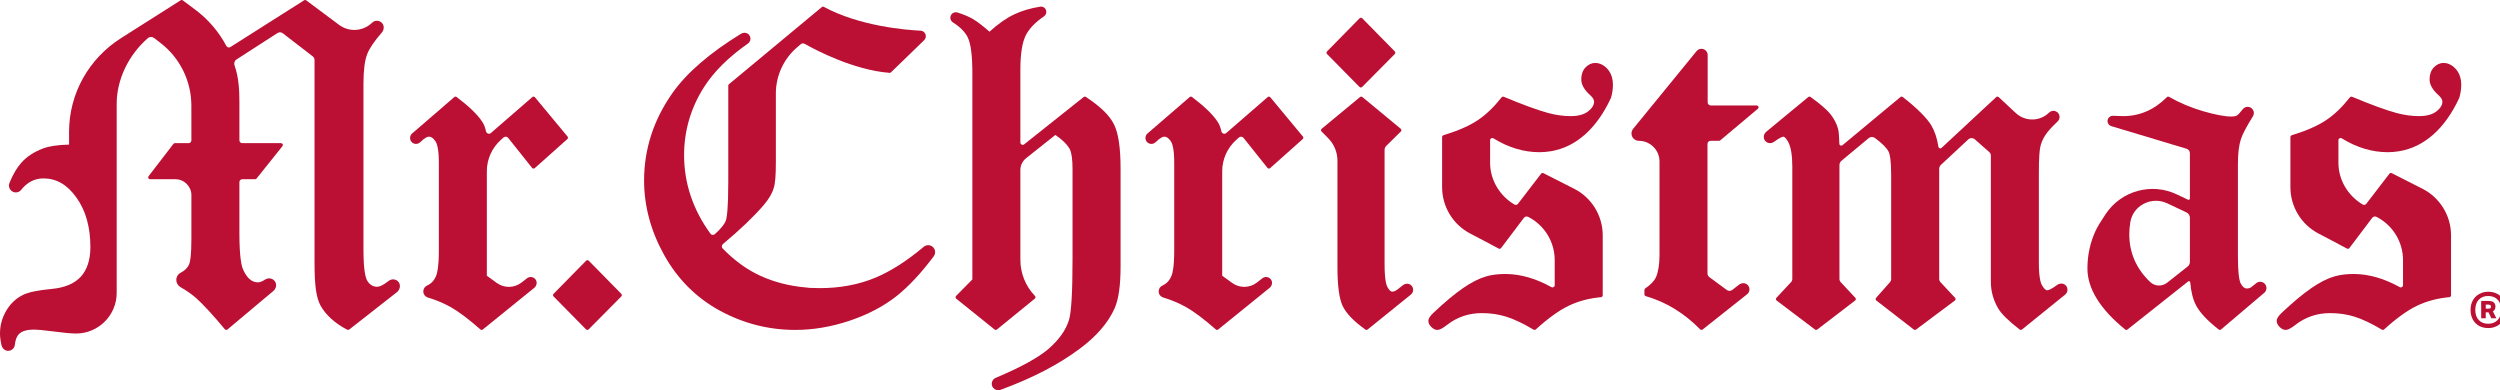
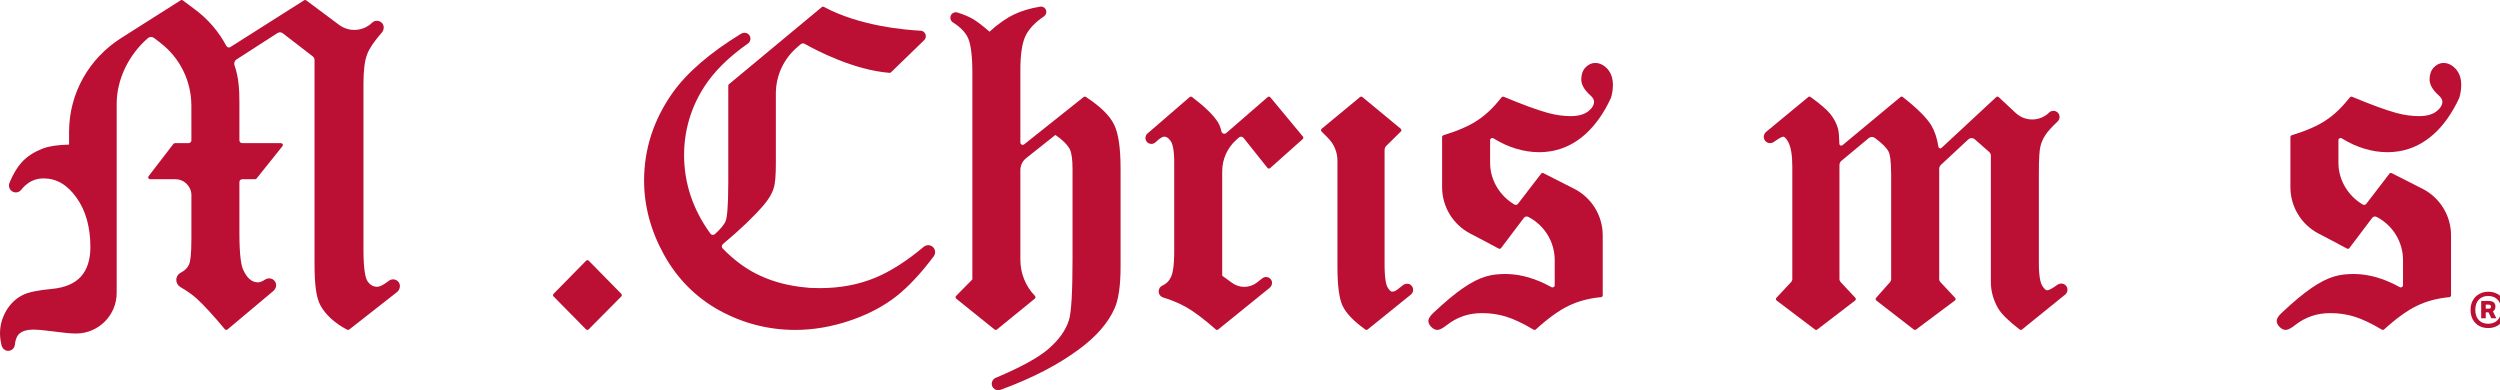
<svg xmlns="http://www.w3.org/2000/svg" fill="none" viewBox="0 0 205 32" height="32" width="205">
-   <path fill="#BB0F33" d="M43.585 22.719C43.452 22.7 43.321 22.736 43.215 22.818L42.768 23.167C42.175 23.629 41.348 23.644 40.739 23.203L39.921 22.609V14.043C39.921 13.062 40.338 12.127 41.069 11.472L41.289 11.275C41.402 11.174 41.576 11.188 41.67 11.306L43.631 13.767C43.657 13.8 43.695 13.82 43.737 13.824C43.778 13.828 43.819 13.814 43.851 13.786L46.522 11.406C46.583 11.352 46.59 11.259 46.538 11.196L43.867 7.978C43.841 7.946 43.803 7.927 43.762 7.923C43.722 7.92 43.681 7.933 43.65 7.96L40.254 10.907C40.109 11.033 39.889 10.95 39.85 10.762C39.788 10.457 39.685 10.196 39.543 9.984C39.166 9.403 38.479 8.74 37.444 7.954C37.387 7.91 37.307 7.913 37.253 7.96L33.795 10.945C33.596 11.117 33.57 11.422 33.738 11.626C33.825 11.73 33.952 11.793 34.087 11.8C34.224 11.808 34.361 11.755 34.46 11.658C34.84 11.284 35.058 11.206 35.174 11.206C35.292 11.206 35.475 11.246 35.711 11.591C35.836 11.781 35.986 12.236 35.986 13.329V20.566C35.986 21.839 35.859 22.399 35.752 22.645C35.594 23.014 35.36 23.26 35.014 23.418C34.83 23.502 34.711 23.689 34.711 23.894C34.711 24.128 34.864 24.33 35.091 24.398C35.744 24.593 36.375 24.858 36.966 25.186C37.638 25.57 38.455 26.186 39.394 27.015C39.422 27.04 39.458 27.053 39.494 27.053C39.528 27.053 39.562 27.042 39.59 27.019L43.804 23.607C43.998 23.451 44.069 23.172 43.942 22.957C43.864 22.825 43.735 22.739 43.585 22.719Z" />
  <path fill="#BB0F33" d="M103.885 22.719C103.752 22.7 103.621 22.736 103.515 22.818L103.068 23.167C102.476 23.629 101.648 23.644 101.04 23.203L100.221 22.609V14.043C100.221 13.062 100.639 12.127 101.37 11.472L101.589 11.275C101.702 11.174 101.876 11.188 101.97 11.306L103.932 13.767C103.957 13.8 103.996 13.82 104.037 13.824C104.079 13.828 104.12 13.814 104.151 13.786L106.822 11.406C106.883 11.352 106.89 11.259 106.838 11.196L104.167 7.978C104.141 7.946 104.103 7.927 104.063 7.923C104.022 7.92 103.981 7.933 103.95 7.96L100.554 10.907C100.409 11.033 100.189 10.95 100.151 10.762C100.089 10.457 99.986 10.196 99.843 9.984C99.466 9.403 98.779 8.74 97.745 7.954C97.687 7.91 97.608 7.913 97.553 7.96L94.096 10.945C93.897 11.117 93.871 11.422 94.039 11.626C94.125 11.73 94.252 11.793 94.387 11.8C94.525 11.808 94.661 11.755 94.76 11.658C95.141 11.284 95.359 11.206 95.475 11.206C95.592 11.206 95.776 11.246 96.012 11.591C96.137 11.781 96.286 12.236 96.286 13.329V20.566C96.286 21.839 96.159 22.399 96.052 22.645C95.894 23.014 95.66 23.26 95.314 23.418C95.13 23.502 95.011 23.689 95.011 23.894C95.011 24.128 95.164 24.33 95.392 24.398C96.044 24.593 96.675 24.858 97.266 25.186C97.938 25.57 98.755 26.186 99.694 27.015C99.722 27.04 99.758 27.053 99.794 27.053C99.828 27.053 99.862 27.042 99.89 27.019L104.104 23.607C104.298 23.451 104.37 23.172 104.243 22.957C104.164 22.825 104.035 22.739 103.885 22.719Z" />
  <path fill="#BB0F33" d="M48.277 21.378C48.249 21.348 48.21 21.332 48.169 21.332C48.129 21.332 48.089 21.348 48.061 21.378L45.391 24.095C45.333 24.154 45.333 24.249 45.391 24.308L48.053 27.008C48.081 27.037 48.12 27.053 48.161 27.053H48.161C48.202 27.053 48.24 27.037 48.269 27.008L50.946 24.308C51.005 24.249 51.005 24.154 50.947 24.095L48.277 21.378Z" />
-   <path fill="#BB0F33" d="M111.479 7.13C111.508 7.159 111.546 7.175 111.587 7.175H111.587C111.628 7.175 111.667 7.159 111.695 7.13L114.372 4.43C114.431 4.371 114.431 4.276 114.373 4.216L111.704 1.499C111.675 1.47 111.636 1.454 111.595 1.454C111.555 1.454 111.516 1.47 111.487 1.499L108.817 4.216C108.759 4.276 108.759 4.37 108.817 4.43L111.479 7.13Z" />
  <path fill="#BB0F33" d="M89.038 7.948C88.983 7.912 88.911 7.915 88.86 7.956L83.983 11.836C83.924 11.884 83.847 11.892 83.779 11.859C83.711 11.826 83.67 11.761 83.67 11.685V5.725C83.67 4.43 83.82 3.477 84.117 2.891C84.393 2.347 84.894 1.825 85.605 1.341C85.768 1.23 85.839 1.024 85.777 0.84C85.709 0.636 85.505 0.513 85.294 0.547C84.498 0.674 83.785 0.885 83.175 1.175C82.522 1.484 81.838 1.963 81.139 2.6C80.604 2.127 80.141 1.773 79.76 1.546C79.428 1.357 79.008 1.182 78.511 1.025C78.296 0.958 78.064 1.061 77.969 1.266C77.874 1.469 77.949 1.715 78.142 1.838C78.747 2.222 79.159 2.645 79.369 3.095C79.611 3.607 79.734 4.591 79.734 6.022V22.913L78.399 24.266C78.369 24.296 78.353 24.338 78.356 24.381C78.358 24.424 78.379 24.464 78.412 24.491L81.556 27.02C81.612 27.064 81.691 27.064 81.747 27.019L84.854 24.49C84.887 24.463 84.907 24.424 84.909 24.382C84.912 24.339 84.897 24.298 84.867 24.267C84.095 23.466 83.67 22.413 83.67 21.3V13.945C83.67 13.564 83.841 13.209 84.141 12.971L86.541 11.065C87.112 11.453 87.51 11.847 87.722 12.233C87.872 12.528 87.948 13.079 87.948 13.871V21.256C87.948 23.946 87.849 25.624 87.655 26.243C87.393 27.082 86.842 27.858 85.97 28.613C85.15 29.323 83.697 30.121 81.65 30.983C81.387 31.093 81.258 31.389 81.357 31.655C81.437 31.868 81.64 32 81.855 32C81.915 32 81.976 31.989 82.035 31.968C84.622 31.026 86.812 29.89 88.544 28.592C89.923 27.567 90.884 26.451 91.4 25.276C91.723 24.554 91.887 23.404 91.887 21.858V13.843C91.887 12.115 91.709 10.921 91.344 10.192C90.98 9.459 90.225 8.725 89.038 7.948Z" />
  <path fill="#BB0F33" d="M115.028 23.395C114.735 23.635 114.534 23.786 114.432 23.843C114.338 23.893 114.252 23.916 114.152 23.916C114.041 23.916 113.901 23.778 113.769 23.538C113.662 23.344 113.535 22.857 113.535 21.634V12.293C113.535 12.168 113.585 12.049 113.674 11.961L114.869 10.783C114.9 10.753 114.916 10.711 114.915 10.668C114.913 10.625 114.893 10.585 114.86 10.558L111.716 7.958C111.66 7.911 111.578 7.911 111.522 7.958L108.378 10.558C108.345 10.585 108.326 10.624 108.323 10.667C108.321 10.71 108.337 10.751 108.367 10.782L108.908 11.328C109.397 11.821 109.671 12.487 109.671 13.181V21.89C109.671 23.411 109.807 24.45 110.087 25.066C110.373 25.683 111.004 26.342 111.962 27.025C111.989 27.044 112.019 27.053 112.05 27.053C112.084 27.053 112.118 27.042 112.146 27.019L115.69 24.156C115.796 24.07 115.862 23.949 115.875 23.813C115.891 23.658 115.835 23.506 115.719 23.396C115.531 23.217 115.228 23.231 115.028 23.395Z" />
-   <path fill="#BB0F33" d="M142.6 23.343L142.05 23.772C141.916 23.875 141.73 23.878 141.594 23.777L140.166 22.723C140.07 22.652 140.013 22.539 140.013 22.419V11.804C140.013 11.662 140.128 11.546 140.271 11.546H140.963C140.998 11.546 141.033 11.534 141.06 11.511L144.147 8.917C144.196 8.876 144.214 8.809 144.192 8.749C144.17 8.689 144.113 8.649 144.049 8.649H140.287C140.144 8.649 140.029 8.534 140.029 8.391V4.514C140.029 4.375 139.972 4.241 139.872 4.145C139.657 3.938 139.31 3.958 139.121 4.19L133.917 10.564C133.83 10.672 133.782 10.807 133.782 10.945C133.782 11.276 134.052 11.546 134.383 11.546C135.319 11.546 136.08 12.307 136.08 13.242V20.901C136.08 21.668 135.979 22.3 135.79 22.729C135.651 23.037 135.355 23.347 134.912 23.65C134.87 23.679 134.843 23.727 134.843 23.778V24.138C134.843 24.206 134.888 24.265 134.954 24.284C136.614 24.764 138.114 25.68 139.412 27.007C139.442 27.038 139.481 27.053 139.521 27.053C139.554 27.053 139.587 27.042 139.615 27.02L143.261 24.13C143.372 24.043 143.44 23.917 143.454 23.777C143.469 23.619 143.412 23.467 143.296 23.356C143.108 23.175 142.806 23.183 142.6 23.343Z" />
  <path fill="#BB0F33" d="M168.686 23.367C168.195 23.728 167.966 23.804 167.861 23.804C167.784 23.804 167.651 23.735 167.45 23.407C167.33 23.201 167.186 22.714 167.186 21.564V14.235C167.186 12.907 167.245 12.34 167.295 12.094C167.356 11.764 167.495 11.427 167.708 11.093C167.894 10.8 168.237 10.419 168.726 9.959C168.825 9.865 168.881 9.738 168.884 9.6C168.886 9.463 168.834 9.334 168.737 9.236H168.737C168.542 9.041 168.223 9.039 168.027 9.232C167.268 9.973 166.066 9.988 165.29 9.265L163.894 7.964C163.836 7.91 163.746 7.909 163.687 7.964L159.207 12.127C159.146 12.184 159.08 12.169 159.054 12.16C158.997 12.14 158.958 12.092 158.949 12.031C158.848 11.353 158.652 10.764 158.366 10.278C157.99 9.659 157.203 8.877 156.027 7.955C155.97 7.911 155.891 7.912 155.836 7.958L151.081 11.908C151.035 11.946 150.975 11.954 150.919 11.929C150.864 11.904 150.829 11.852 150.828 11.791C150.814 11.234 150.781 10.831 150.728 10.588C150.612 10.153 150.4 9.74 150.097 9.36C149.793 8.983 149.243 8.509 148.463 7.951C148.407 7.911 148.331 7.914 148.278 7.958L144.838 10.8C144.644 10.961 144.567 11.241 144.687 11.463C144.84 11.747 145.2 11.819 145.451 11.64C145.975 11.264 146.168 11.208 146.237 11.208C146.273 11.208 146.407 11.238 146.625 11.623C146.854 12.037 146.97 12.723 146.97 13.662V22.878C146.97 22.973 146.933 23.065 146.868 23.135L145.667 24.42C145.637 24.452 145.622 24.494 145.626 24.537C145.63 24.58 145.652 24.619 145.686 24.645L148.83 27.022C148.885 27.063 148.959 27.063 149.013 27.022L152.119 24.645C152.153 24.618 152.175 24.579 152.178 24.537C152.182 24.494 152.167 24.451 152.138 24.42L150.937 23.135C150.871 23.065 150.835 22.973 150.835 22.878V13.534C150.835 13.399 150.895 13.271 150.999 13.185L153.241 11.321C153.384 11.202 153.589 11.2 153.738 11.31C154.323 11.744 154.701 12.12 154.862 12.428C154.96 12.62 155.075 13.105 155.075 14.331V22.886C155.075 22.978 155.041 23.067 154.98 23.136L153.841 24.423C153.813 24.455 153.799 24.496 153.803 24.538C153.807 24.58 153.828 24.618 153.861 24.644L156.93 27.021C156.958 27.042 156.991 27.053 157.023 27.053C157.055 27.053 157.087 27.043 157.114 27.023L160.297 24.645C160.332 24.62 160.354 24.58 160.358 24.537C160.361 24.494 160.347 24.452 160.317 24.42L159.116 23.135C159.051 23.065 159.014 22.973 159.014 22.878V13.848C159.014 13.721 159.067 13.601 159.159 13.515L161.399 11.432C161.549 11.293 161.78 11.289 161.934 11.424L163.116 12.464C163.202 12.54 163.251 12.649 163.251 12.764V23.12C163.251 23.879 163.453 24.61 163.852 25.291C164.126 25.754 164.703 26.32 165.616 27.022C165.672 27.064 165.749 27.063 165.804 27.019L169.343 24.157C169.45 24.07 169.516 23.947 169.53 23.81C169.547 23.654 169.492 23.502 169.378 23.39C169.194 23.209 168.894 23.214 168.686 23.367Z" />
  <path fill="#BB0F33" d="M76.516 20.273C76.31 20.062 75.969 20.049 75.742 20.24C74.371 21.395 73.036 22.247 71.774 22.773C70.414 23.339 68.887 23.626 67.24 23.626L66.393 23.606L65.558 23.516C64.241 23.343 63.035 22.978 61.971 22.43C61.02 21.943 60.106 21.249 59.254 20.369C59.208 20.323 59.185 20.26 59.189 20.193C59.193 20.122 59.226 20.057 59.279 20.012C60.667 18.855 61.786 17.788 62.606 16.838C63.05 16.319 63.328 15.843 63.452 15.392C63.565 15.049 63.62 14.381 63.62 13.35V7.668C63.62 6.21 64.259 4.824 65.368 3.876L65.661 3.626C65.751 3.549 65.88 3.536 65.984 3.594C66.89 4.107 69.962 5.732 72.94 5.975C72.983 5.978 73.027 5.963 73.058 5.933L75.78 3.296C75.886 3.193 75.935 3.044 75.912 2.899C75.879 2.687 75.699 2.526 75.485 2.516C74.372 2.463 70.508 2.165 67.558 0.565C67.503 0.535 67.437 0.542 67.389 0.581L59.774 6.906C59.739 6.935 59.719 6.978 59.719 7.023V14.913C59.719 17.067 59.608 17.833 59.516 18.093C59.402 18.398 59.1 18.77 58.62 19.199C58.568 19.246 58.497 19.268 58.427 19.261C58.358 19.254 58.298 19.22 58.259 19.166C56.823 17.196 56.095 15.028 56.095 12.724C56.095 10.719 56.647 8.837 57.736 7.131C58.538 5.876 59.746 4.68 61.325 3.574C61.437 3.496 61.513 3.373 61.532 3.237C61.552 3.092 61.508 2.949 61.407 2.839C61.243 2.662 60.964 2.647 60.758 2.773C58.209 4.332 56.322 5.962 55.148 7.619C53.599 9.812 52.815 12.228 52.815 14.802C52.815 16.889 53.367 18.943 54.458 20.906C55.556 22.88 57.089 24.414 59.014 25.467C60.941 26.519 63.025 27.053 65.209 27.053C66.685 27.053 68.188 26.798 69.676 26.295C71.173 25.791 72.47 25.109 73.53 24.269C74.509 23.494 75.531 22.399 76.567 21.016C76.735 20.792 76.713 20.472 76.516 20.273H76.516Z" />
  <path fill="#BB0F33" d="M131.819 5.661C131.517 5.33 131.175 5.162 130.802 5.162C130.511 5.162 130.244 5.287 130.005 5.535C129.779 5.785 129.664 6.112 129.664 6.51C129.664 6.939 129.915 7.38 130.409 7.817C130.611 7.999 130.713 8.174 130.713 8.337C130.713 8.611 130.551 8.878 130.233 9.129C129.897 9.39 129.415 9.522 128.801 9.522C128.197 9.522 127.589 9.437 126.942 9.264C126.048 9.017 124.862 8.583 123.316 7.937C123.25 7.909 123.173 7.93 123.129 7.985C122.489 8.796 121.85 9.408 121.175 9.855C120.513 10.305 119.567 10.721 118.362 11.09C118.298 11.11 118.253 11.169 118.253 11.236V15.35C118.253 16.943 119.137 18.405 120.548 19.145L122.187 20.004C122.198 20.015 122.21 20.024 122.224 20.031L122.896 20.385C122.961 20.42 123.043 20.401 123.087 20.342L124.962 17.861C125.045 17.752 125.195 17.719 125.316 17.784L125.385 17.821C126.679 18.514 127.486 19.863 127.486 21.331V23.391C127.486 23.528 127.339 23.611 127.219 23.545C125.96 22.848 124.724 22.486 123.536 22.468L123.536 22.468L123.502 22.466C123.463 22.464 123.426 22.464 123.385 22.467L123.349 22.469C122.902 22.476 122.412 22.504 121.857 22.667C120.696 23.009 119.411 23.896 117.562 25.631C117.27 25.899 117.128 26.122 117.128 26.311C117.128 26.491 117.207 26.655 117.369 26.814C117.53 26.973 117.695 27.053 117.86 27.053C118.047 27.053 118.29 26.929 118.646 26.65C119.494 25.994 120.433 25.675 121.518 25.675C122.224 25.675 122.894 25.773 123.512 25.968C124.146 26.166 124.901 26.523 125.755 27.032C125.779 27.046 125.806 27.053 125.833 27.053C125.87 27.053 125.906 27.04 125.935 27.014C126.942 26.099 127.851 25.445 128.636 25.07C129.428 24.69 130.319 24.454 131.283 24.368C131.362 24.361 131.423 24.296 131.423 24.216V19.298C131.423 17.684 130.517 16.207 129.077 15.476L126.562 14.2C126.496 14.167 126.416 14.185 126.372 14.243L124.474 16.712C124.406 16.802 124.28 16.829 124.183 16.772C122.978 16.059 122.189 14.763 122.189 13.357V11.495C122.189 11.354 122.344 11.271 122.465 11.345C123.685 12.099 124.949 12.48 126.232 12.48H126.234C126.54 12.48 126.855 12.453 127.168 12.401C129.223 12.061 130.924 10.558 132.096 8.034C132.206 7.668 132.259 7.317 132.259 6.962C132.259 6.432 132.111 5.995 131.821 5.664C131.82 5.663 131.819 5.662 131.819 5.661Z" />
  <path fill="#BB0F33" d="M201.38 5.661C201.078 5.33 200.736 5.162 200.364 5.162C200.073 5.162 199.805 5.287 199.567 5.535C199.34 5.785 199.225 6.112 199.225 6.51C199.225 6.939 199.477 7.38 199.971 7.817C200.173 7.999 200.275 8.174 200.275 8.337C200.275 8.611 200.113 8.878 199.795 9.129C199.459 9.39 198.977 9.522 198.363 9.522C197.759 9.522 197.151 9.437 196.504 9.264C195.609 9.017 194.423 8.583 192.877 7.937C192.812 7.909 192.735 7.93 192.691 7.985C192.05 8.796 191.412 9.408 190.736 9.855C190.074 10.305 189.128 10.721 187.924 11.09C187.86 11.11 187.814 11.169 187.814 11.236V15.35C187.814 16.943 188.698 18.405 190.109 19.145L191.749 20.004C191.76 20.015 191.772 20.024 191.786 20.031L192.457 20.385C192.523 20.42 192.604 20.401 192.649 20.342L194.524 17.861C194.607 17.752 194.757 17.719 194.878 17.784L194.947 17.821C196.24 18.514 197.048 19.863 197.048 21.331V23.391C197.048 23.528 196.9 23.611 196.78 23.545C195.522 22.848 194.286 22.486 193.098 22.468C193.098 22.468 193.098 22.468 193.097 22.468L193.064 22.466C193.025 22.464 192.988 22.464 192.947 22.467L192.911 22.469C192.463 22.476 191.973 22.504 191.419 22.667C190.258 23.009 188.972 23.896 187.123 25.631C186.832 25.899 186.69 26.122 186.69 26.311C186.69 26.491 186.769 26.655 186.93 26.814C187.092 26.973 187.257 27.053 187.422 27.053C187.609 27.053 187.852 26.929 188.207 26.65C189.055 25.994 189.995 25.675 191.08 25.675C191.785 25.675 192.456 25.773 193.073 25.968C193.708 26.166 194.463 26.523 195.317 27.032C195.341 27.046 195.368 27.053 195.394 27.053C195.431 27.053 195.468 27.04 195.496 27.014C196.504 26.099 197.413 25.445 198.197 25.07C198.99 24.69 199.881 24.454 200.845 24.368C200.924 24.361 200.985 24.296 200.985 24.216V19.298C200.985 17.684 200.078 16.207 198.639 15.476L196.123 14.2C196.058 14.167 195.978 14.185 195.933 14.243L194.036 16.712C193.967 16.802 193.841 16.829 193.744 16.772C192.54 16.059 191.751 14.763 191.751 13.357V11.495C191.751 11.354 191.906 11.271 192.026 11.345C193.246 12.099 194.511 12.48 195.793 12.48H195.796C196.102 12.48 196.416 12.453 196.729 12.401C198.784 12.061 200.486 10.558 201.657 8.034C201.767 7.668 201.821 7.317 201.821 6.962C201.821 6.432 201.673 5.995 201.382 5.664C201.382 5.663 201.381 5.662 201.38 5.661Z" />
  <path fill="#BB0F33" d="M32.31 22.913C32.154 22.892 31.994 22.936 31.871 23.035C31.371 23.431 31.086 23.515 30.936 23.515C30.601 23.515 30.337 23.362 30.13 23.049C29.981 22.819 29.804 22.187 29.804 20.492V6.847C29.804 5.764 29.908 4.95 30.115 4.427C30.289 3.97 30.689 3.38 31.304 2.675C31.491 2.461 31.527 2.136 31.348 1.915C31.242 1.783 31.087 1.708 30.92 1.704C30.76 1.697 30.624 1.757 30.514 1.862C29.77 2.581 28.628 2.654 27.799 2.035L25.111 0.03C25.06 -0.008 24.992 -0.01 24.939 0.023L18.89 3.86C18.837 3.895 18.773 3.904 18.713 3.888C18.649 3.871 18.594 3.827 18.562 3.767C17.932 2.588 17.072 1.586 16.007 0.791L14.989 0.03C14.939 -0.008 14.87 -0.01 14.817 0.023L9.931 3.123C7.269 4.812 5.674 7.675 5.664 10.784V11.857C4.717 11.88 4.01 11.987 3.505 12.183C2.774 12.464 2.186 12.851 1.758 13.335C1.392 13.741 1.071 14.284 0.778 14.994C0.72 15.136 0.72 15.291 0.779 15.432C0.837 15.571 0.945 15.679 1.084 15.736C1.314 15.831 1.58 15.762 1.733 15.571C2.241 14.937 2.84 14.629 3.566 14.629C4.63 14.629 5.514 15.143 6.269 16.203C7.028 17.255 7.412 18.621 7.412 20.264C7.412 21.289 7.153 22.1 6.641 22.674C6.124 23.25 5.32 23.591 4.253 23.691C3.125 23.795 2.328 23.961 1.884 24.183C1.316 24.461 0.853 24.898 0.508 25.483C0.166 26.074 0 26.684 0 27.35C0 27.629 0.042 27.953 0.125 28.315C0.175 28.533 0.345 28.717 0.564 28.759C0.894 28.82 1.187 28.587 1.219 28.265C1.26 27.859 1.378 27.561 1.572 27.379C1.812 27.144 2.219 27.026 2.78 27.026C3.057 27.026 3.506 27.067 4.191 27.155C5.122 27.281 5.824 27.348 6.221 27.348H6.257C8.078 27.34 9.568 25.845 9.568 24.023V8.508C9.568 6.527 10.541 4.501 12.131 3.124C12.274 3.001 12.486 3 12.635 3.115L13.155 3.515C14.753 4.742 15.69 6.642 15.692 8.657L15.695 11.506C15.695 11.634 15.591 11.739 15.462 11.739H14.342C14.295 11.739 14.251 11.761 14.222 11.798L12.181 14.453C12.146 14.498 12.14 14.561 12.166 14.612C12.191 14.664 12.244 14.697 12.302 14.697H14.383C15.108 14.697 15.695 15.285 15.695 16.01V19.559C15.695 20.933 15.598 21.457 15.517 21.655C15.393 21.953 15.168 22.183 14.829 22.356C14.599 22.473 14.456 22.704 14.456 22.958C14.456 23.199 14.59 23.425 14.805 23.547C15.278 23.816 15.708 24.116 16.079 24.437C16.698 24.998 17.492 25.86 18.437 26.998C18.463 27.029 18.5 27.049 18.54 27.052C18.581 27.056 18.62 27.044 18.651 27.018L22.412 23.863C22.622 23.687 22.709 23.387 22.586 23.142C22.428 22.828 22.036 22.735 21.746 22.922C21.509 23.076 21.312 23.154 21.161 23.154C20.649 23.154 20.247 22.808 19.931 22.095C19.796 21.796 19.633 21.043 19.631 19.161V14.93C19.631 14.801 19.735 14.697 19.863 14.697H20.918C20.964 14.697 21.008 14.676 21.037 14.64L23.161 11.986C23.197 11.94 23.205 11.877 23.179 11.825C23.154 11.772 23.101 11.739 23.042 11.739H19.863C19.735 11.739 19.631 11.635 19.631 11.506L19.631 8.379C19.631 7.365 19.575 6.331 19.235 5.375C19.166 5.183 19.232 4.98 19.394 4.875L22.756 2.709C22.89 2.623 23.064 2.63 23.19 2.728L25.645 4.621C25.738 4.692 25.792 4.802 25.792 4.919V21.55C25.792 23.399 25.927 24.377 26.275 25.041C26.675 25.794 27.497 26.54 28.473 27.037C28.525 27.063 28.589 27.057 28.636 27.021L32.551 23.955C32.808 23.753 32.879 23.358 32.667 23.108C32.577 23.001 32.451 22.932 32.31 22.913Z" />
-   <path fill="#BB0F33" d="M185.388 23.109C185.249 23.095 185.116 23.136 185.01 23.224C184.837 23.367 184.629 23.537 184.569 23.575C184.458 23.631 184.351 23.659 184.242 23.659C184.057 23.659 183.897 23.532 183.752 23.268C183.591 22.993 183.509 22.231 183.509 21.003V13.486C183.509 12.585 183.59 11.905 183.755 11.406C183.904 10.968 184.235 10.34 184.738 9.539C184.819 9.411 184.838 9.254 184.79 9.11C184.743 8.966 184.635 8.852 184.495 8.796C184.286 8.714 184.046 8.781 183.908 8.957C183.643 9.295 183.513 9.416 183.451 9.458C183.384 9.502 183.244 9.556 182.964 9.556C182.435 9.556 181.658 9.409 180.657 9.12C179.647 8.822 178.708 8.426 177.866 7.943C177.806 7.908 177.731 7.92 177.682 7.969C176.658 8.999 175.455 9.522 174.109 9.522C173.901 9.522 173.604 9.513 173.273 9.496C173.099 9.49 172.94 9.58 172.863 9.733C172.805 9.848 172.801 9.981 172.852 10.099C172.903 10.216 173.002 10.305 173.125 10.342L179.299 12.198C179.461 12.247 179.572 12.396 179.572 12.566V16.278C179.572 16.332 179.537 16.36 179.521 16.37C179.506 16.38 179.466 16.4 179.417 16.376L178.494 15.938C176.428 14.957 173.955 15.638 172.676 17.534C172.266 18.141 171.984 18.609 171.838 18.925C171.394 19.887 171.169 20.927 171.169 22.016C171.169 23.664 172.21 25.347 174.263 27.019C174.291 27.042 174.325 27.053 174.359 27.053C174.392 27.053 174.426 27.042 174.453 27.02L179.426 23.08C179.471 23.044 179.517 23.058 179.535 23.066C179.553 23.074 179.596 23.099 179.601 23.159C179.667 23.951 179.834 24.595 180.095 25.072C180.404 25.651 181.005 26.288 181.932 27.02C181.989 27.065 182.07 27.064 182.125 27.017L185.668 24.01C185.882 23.829 185.911 23.515 185.736 23.297C185.649 23.19 185.525 23.123 185.388 23.109ZM176.321 23.131C175.18 22.05 174.601 20.729 174.601 19.204C174.601 18.888 174.631 18.553 174.688 18.208C174.795 17.566 175.193 17.022 175.779 16.715C176.097 16.548 176.443 16.464 176.789 16.464C177.103 16.464 177.418 16.534 177.714 16.673L179.295 17.419C179.463 17.498 179.572 17.67 179.572 17.856V21.475C179.572 21.623 179.505 21.762 179.389 21.854L177.706 23.182C177.292 23.509 176.696 23.487 176.321 23.131Z" />
  <path fill="#BB0F33" d="M205.299 24.623C205.177 24.401 205.008 24.229 204.793 24.107C204.577 23.984 204.325 23.923 204.035 23.923C203.763 23.923 203.517 23.984 203.297 24.107C203.077 24.229 202.904 24.401 202.777 24.623C202.65 24.846 202.586 25.109 202.586 25.412C202.586 25.711 202.648 25.973 202.77 26.198C202.892 26.422 203.062 26.595 203.28 26.718C203.497 26.84 203.749 26.901 204.035 26.901C204.311 26.901 204.558 26.84 204.776 26.718C204.993 26.595 205.165 26.422 205.292 26.198C205.419 25.973 205.483 25.711 205.483 25.412C205.483 25.109 205.422 24.846 205.299 24.623ZM204.803 26.248C204.608 26.448 204.35 26.548 204.028 26.548C203.711 26.548 203.455 26.448 203.263 26.248C203.07 26.049 202.974 25.77 202.974 25.412C202.974 25.05 203.07 24.769 203.263 24.569C203.455 24.37 203.711 24.27 204.028 24.27C204.35 24.27 204.608 24.37 204.803 24.569C204.998 24.769 205.095 25.05 205.095 25.412C205.095 25.77 204.998 26.049 204.803 26.248Z" />
  <path fill="#BB0F33" d="M204.626 25.133C204.626 25.006 204.586 24.899 204.504 24.811C204.422 24.722 204.264 24.678 204.028 24.678H203.457V26.099H203.831V25.609H204.055L204.293 26.099H204.701L204.416 25.528C204.556 25.455 204.626 25.324 204.626 25.133ZM204.225 25.259C204.203 25.293 204.139 25.31 204.035 25.31H203.831V24.977H204.008C204.117 24.977 204.186 24.993 204.215 25.025C204.245 25.056 204.259 25.095 204.259 25.14C204.259 25.186 204.248 25.225 204.225 25.259Z" />
</svg>